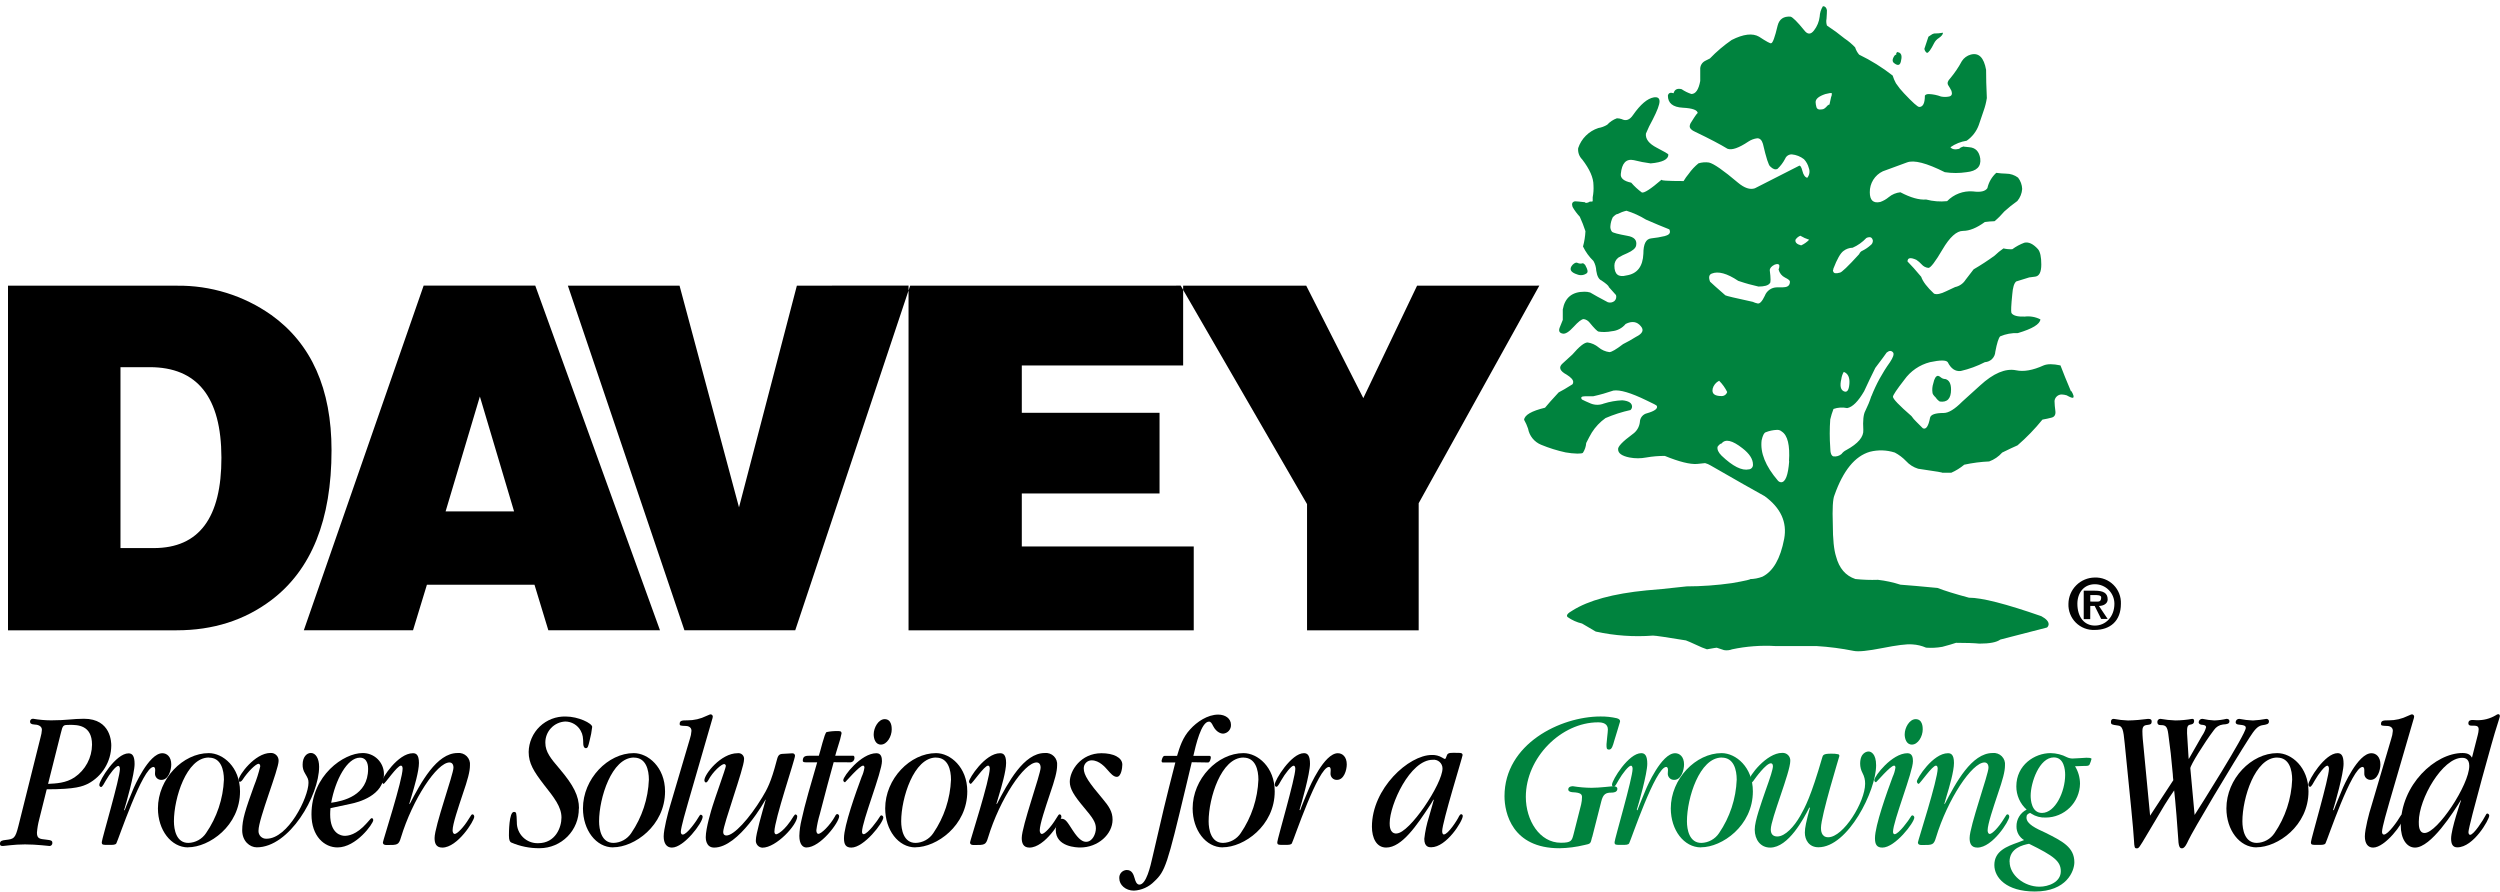
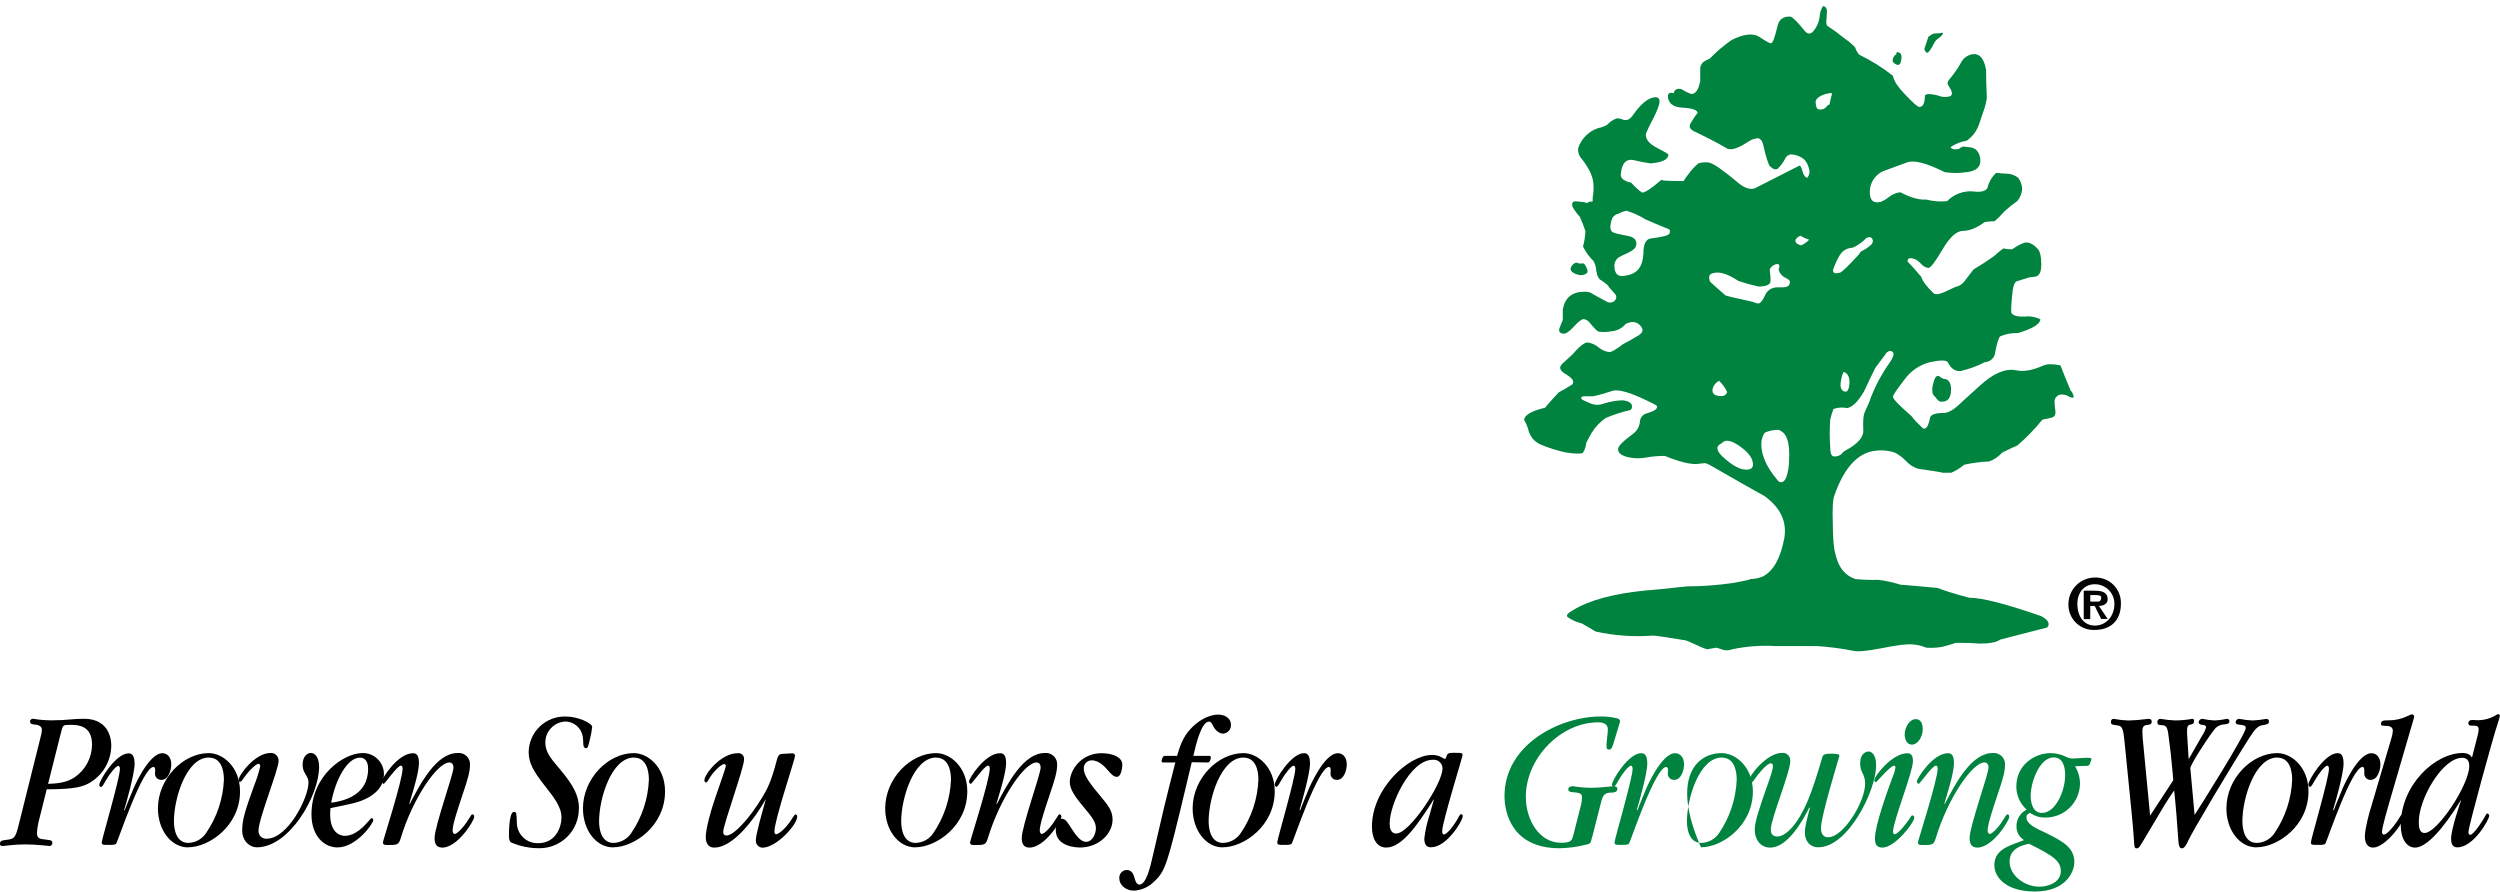
<svg xmlns="http://www.w3.org/2000/svg" width="384" height="137" viewBox="0 0 384 137" fill="none">
  <g clip-path="url(#clip0_5195_19686)">
    <path d="M6.227 113.262C6.341 112.882 6.411 112.49 6.437 112.094C6.437 111.449 5.698 111.29 5.303 111.29C4.774 111.26 4.614 111.105 4.614 110.83C4.614 110.77 4.626 110.71 4.65 110.655C4.675 110.6 4.71 110.55 4.755 110.51C4.8 110.469 4.853 110.438 4.91 110.42C4.968 110.401 5.028 110.394 5.088 110.401C6.004 110.559 6.931 110.641 7.86 110.645C10.232 110.645 11.185 110.401 12.898 110.401C17.093 110.401 17.093 114.126 17.093 114.525C17.08 115.73 16.742 116.909 16.116 117.938C15.489 118.967 14.597 119.808 13.532 120.373C12.688 120.772 11.71 121.237 7.176 121.237L6.017 125.88C5.841 126.546 5.725 127.226 5.673 127.913C5.673 128.837 6.147 128.867 7.041 128.961C7.935 129.056 8.04 129.146 8.04 129.486C8.04 129.825 7.775 129.945 7.62 129.945C7.465 129.945 5.623 129.7 3.845 129.7C2.132 129.7 0.734 129.945 0.445 129.945C0.075 129.945 -0.005 129.855 -0.005 129.576C-0.005 129.146 0.365 129.076 0.839 129.021C2.132 128.867 2.337 128.837 2.836 126.839L6.227 113.262ZM7.385 120.403C8.649 120.343 10.127 120.278 11.445 119.404C12.266 118.848 12.94 118.101 13.409 117.226C13.878 116.352 14.128 115.377 14.136 114.386C14.136 111.34 11.87 111.34 10.736 111.34C9.682 111.34 9.652 111.34 9.338 112.633L7.385 120.403Z" fill="black" />
    <path d="M19.15 124.468C19.309 124.003 19.544 123.469 19.679 123.115L20.443 121.267C20.603 120.868 22.845 115.694 24.937 115.694C25.646 115.694 26.305 116.249 26.305 117.417C26.305 118.281 25.886 119.789 24.807 119.789C24.674 119.797 24.541 119.777 24.416 119.729C24.291 119.682 24.178 119.609 24.083 119.514C23.989 119.42 23.916 119.307 23.868 119.182C23.821 119.057 23.8 118.923 23.808 118.79L23.838 118.266C23.838 117.896 23.679 117.802 23.574 117.802C21.911 117.802 18.166 129.007 17.876 129.531C17.741 129.776 17.377 129.776 16.768 129.776C15.739 129.776 15.634 129.776 15.634 129.346C15.634 128.917 18.416 119.539 18.416 118.141C18.416 118.051 18.416 117.642 18.156 117.642C17.811 117.642 16.863 118.815 16.253 119.889C16.044 120.258 15.729 120.888 15.519 120.888C15.44 120.875 15.369 120.833 15.32 120.77C15.271 120.707 15.247 120.628 15.255 120.548C15.255 119.869 17.786 115.714 19.749 115.714C20.328 115.714 20.673 116.114 20.673 117.347C20.673 118.885 19.324 123.594 19.065 124.423L19.15 124.468Z" fill="black" />
    <path d="M28.902 130.16C26.266 130.16 24.258 127.483 24.258 124.168C24.258 119.614 28.108 115.679 32.068 115.679C34.255 115.679 36.867 117.836 36.867 121.556C36.867 126.854 32.118 130.145 28.877 130.145M32.068 116.358C28.637 116.358 26.715 122.605 26.715 126.145C26.715 127.438 27.085 129.471 28.927 129.471C29.467 129.457 29.995 129.313 30.468 129.053C30.941 128.792 31.344 128.422 31.644 127.973C33.315 125.548 34.269 122.701 34.395 119.758C34.395 118.26 33.951 116.373 32.103 116.373" fill="black" />
    <path d="M37.201 127.543C37.201 125.85 37.701 124.372 39.019 120.712C39.41 119.738 39.729 118.737 39.973 117.716C39.973 117.407 39.813 117.317 39.708 117.317C39.313 117.317 38.07 118.515 37.256 119.778C37.226 119.808 37.041 120.083 36.857 120.083C36.672 120.083 36.647 119.933 36.647 119.808C36.647 119.099 39.144 115.654 41.55 115.654C41.715 115.643 41.88 115.667 42.035 115.725C42.19 115.783 42.331 115.873 42.448 115.989C42.566 116.105 42.657 116.244 42.717 116.398C42.776 116.552 42.803 116.717 42.794 116.882C42.794 118.211 39.708 125.781 39.708 127.568C39.694 127.735 39.716 127.903 39.773 128.061C39.83 128.219 39.92 128.362 40.038 128.482C40.156 128.601 40.298 128.694 40.455 128.754C40.611 128.813 40.779 128.838 40.946 128.827C44.242 128.827 47.383 122.485 47.383 120.238C47.383 119.714 47.303 119.564 46.853 118.795C46.597 118.389 46.468 117.916 46.484 117.437C46.484 116.268 47.118 115.654 47.752 115.654C48.491 115.654 49.016 116.513 49.016 117.776C49.016 122.21 44.457 130.15 39.443 130.15C38.36 130.15 37.201 129.196 37.201 127.533" fill="black" />
    <path d="M50.763 124.132C50.73 124.449 50.714 124.768 50.714 125.086C50.714 128.082 52.426 128.382 52.931 128.382C53.435 128.382 54.698 128.287 56.356 126.41C56.935 125.735 56.99 125.67 57.12 125.67C57.25 125.67 57.33 125.825 57.33 125.98C57.33 126.504 54.723 130.165 51.837 130.165C49.84 130.165 47.842 128.472 47.842 125.086C47.842 119.054 52.836 115.669 55.677 115.669C56.107 115.66 56.534 115.737 56.933 115.896C57.333 116.054 57.697 116.291 58.004 116.592C58.31 116.892 58.554 117.252 58.721 117.648C58.887 118.044 58.973 118.47 58.973 118.899C58.973 122.225 54.978 123.239 53.909 123.458L50.763 124.132ZM56.541 118.1C56.541 117.821 56.541 116.378 55.278 116.378C53.325 116.378 51.502 119.793 50.868 123.304C52.691 123.054 56.541 122.225 56.541 118.1Z" fill="black" />
    <path d="M62.927 123.514C64.64 120.218 67.067 115.664 70.282 115.664C70.54 115.635 70.8 115.665 71.044 115.751C71.289 115.836 71.51 115.976 71.693 116.159C71.876 116.343 72.015 116.565 72.1 116.809C72.185 117.054 72.214 117.314 72.185 117.571C72.185 118.495 71.841 119.759 71.076 121.976C70.392 124.038 69.519 126.595 69.519 127.543C69.519 127.853 69.653 128.098 69.833 128.098C70.233 128.098 71.261 127.024 72 125.791C72.395 125.176 72.42 125.082 72.579 125.082C72.739 125.082 72.844 125.266 72.844 125.451C72.844 126.07 70.282 130.19 67.936 130.19C66.907 130.19 66.752 129.421 66.752 128.717C66.752 126.929 69.653 118.925 69.653 117.911C69.653 117.202 69.229 117.112 69.044 117.112C67.122 117.112 63.377 122.745 61.579 128.652C61.239 129.795 61.055 129.795 59.442 129.795C59.207 129.795 58.813 129.795 58.813 129.391C58.813 129.146 61.844 119.789 61.844 118.036C61.844 117.631 61.634 117.601 61.579 117.601C61 117.601 59.127 120.403 58.917 120.403C58.813 120.403 58.653 120.218 58.653 120.033C58.653 119.574 61.105 115.694 63.427 115.694C63.851 115.694 64.35 115.849 64.35 117.192C64.35 118.455 63.636 120.887 63.217 122.27L62.872 123.444L62.927 123.514Z" fill="black" />
    <path d="M88.908 124.187C88.917 124.982 88.768 125.77 88.472 126.507C88.175 127.243 87.735 127.914 87.179 128.481C86.622 129.047 85.959 129.498 85.227 129.808C84.496 130.117 83.71 130.279 82.916 130.284C81.393 130.306 79.883 130.001 78.487 129.391C78.332 129.271 78.172 129.086 78.172 128.347C78.172 127.948 78.172 124.712 78.936 124.712C79.331 124.712 79.331 124.867 79.386 126.285C79.378 126.714 79.458 127.141 79.62 127.539C79.782 127.937 80.023 128.298 80.329 128.6C80.635 128.903 80.999 129.139 81.399 129.297C81.799 129.454 82.227 129.528 82.656 129.515C85.348 129.515 86.242 127.054 86.242 125.576C86.242 123.943 85.133 122.53 83.525 120.497C81.997 118.5 81.203 117.262 81.203 115.504C81.215 114.771 81.372 114.047 81.666 113.375C81.959 112.703 82.383 112.096 82.913 111.589C83.443 111.082 84.069 110.686 84.753 110.422C85.438 110.159 86.168 110.035 86.901 110.056C88.828 110.056 90.96 111.1 90.96 111.654C90.882 112.362 90.75 113.063 90.566 113.751C90.356 114.61 90.301 114.92 89.987 114.92C89.672 114.92 89.592 114.455 89.592 114.305C89.567 113.307 89.537 112.857 89.198 112.243C88.965 111.816 88.621 111.459 88.203 111.209C87.785 110.96 87.308 110.827 86.821 110.825C85.988 110.866 85.204 111.229 84.634 111.838C84.064 112.446 83.752 113.252 83.765 114.086C83.765 115.504 84.609 116.518 85.977 118.12C88.089 120.617 88.933 122.245 88.933 124.182" fill="black" />
    <path d="M94.186 130.16C91.545 130.16 89.543 127.483 89.543 124.168C89.543 119.614 93.392 115.679 97.347 115.679C99.539 115.679 102.151 117.836 102.151 121.556C102.151 126.854 97.402 130.145 94.186 130.145M97.377 116.358C93.947 116.358 92.019 122.605 92.019 126.145C92.019 127.438 92.389 129.471 94.236 129.471C94.776 129.457 95.304 129.313 95.777 129.053C96.25 128.792 96.653 128.422 96.953 127.973C98.612 125.542 99.554 122.694 99.669 119.753C99.669 118.255 99.22 116.368 97.377 116.368" fill="black" />
-     <path d="M105.711 123.204C105.446 124.128 104.577 127.084 104.577 127.763C104.577 127.978 104.657 128.192 104.867 128.192C105.526 128.192 107.029 126.035 107.399 125.361C107.479 125.236 107.534 125.141 107.638 125.141C107.717 125.146 107.791 125.181 107.845 125.239C107.898 125.296 107.928 125.372 107.928 125.451C107.928 126.375 105.052 130.19 103.204 130.19C102.39 130.19 101.941 129.546 101.941 128.467C101.941 127.388 102.6 124.837 102.915 123.818L105.951 113.537C106.095 113.121 106.183 112.688 106.21 112.248C106.21 111.569 105.501 111.509 105.396 111.509C104.498 111.474 104.398 111.474 104.398 111.17C104.398 110.645 104.847 110.645 105.586 110.645C106.601 110.65 107.603 110.417 108.512 109.966C109.012 109.752 109.067 109.722 109.146 109.722C109.236 109.724 109.321 109.761 109.384 109.824C109.447 109.887 109.483 109.972 109.486 110.061C109.471 110.218 109.436 110.373 109.381 110.521L105.711 123.204Z" fill="black" />
    <path d="M117.581 122.805C117.581 122.865 113.496 130.19 109.696 130.19C108.403 130.19 108.403 128.777 108.403 128.592C108.403 127.209 109.271 124.373 109.456 123.789C109.746 122.79 111.489 117.971 111.489 117.667C111.492 117.629 111.488 117.591 111.476 117.555C111.465 117.519 111.446 117.485 111.421 117.456C111.397 117.427 111.367 117.404 111.333 117.387C111.299 117.37 111.262 117.36 111.224 117.357C110.854 117.357 109.536 118.436 108.772 119.879C108.692 120.034 108.562 120.188 108.428 120.188C108.293 120.188 108.193 120.004 108.193 119.849C108.193 118.925 110.725 115.694 113.281 115.694C113.418 115.671 113.558 115.68 113.69 115.722C113.822 115.764 113.942 115.837 114.04 115.935C114.137 116.033 114.21 116.153 114.252 116.285C114.294 116.417 114.304 116.557 114.28 116.693C114.28 117.956 111.084 126.68 111.084 127.778C111.084 128.278 111.404 128.333 111.583 128.333C112.717 128.333 115.079 125.776 117.076 122.48C117.815 121.252 118.419 120.203 119.293 116.848C119.448 116.264 119.553 115.849 120.107 115.799L121.69 115.709C121.743 115.702 121.797 115.706 121.848 115.722C121.899 115.737 121.946 115.763 121.986 115.798C122.026 115.833 122.058 115.876 122.081 115.925C122.103 115.973 122.114 116.026 122.115 116.079C122.115 116.663 118.949 125.931 118.949 127.743C118.949 127.928 119.029 128.148 119.213 128.148C119.398 128.148 120.502 127.684 121.9 125.372C122.06 125.127 122.14 125.097 122.189 125.097C122.264 125.107 122.332 125.144 122.381 125.201C122.43 125.258 122.456 125.331 122.454 125.407C122.454 126.7 119.238 130.205 117.101 130.205C116.955 130.197 116.812 130.158 116.682 130.093C116.551 130.027 116.436 129.935 116.342 129.823C116.248 129.71 116.179 129.58 116.138 129.44C116.096 129.299 116.084 129.152 116.102 129.007C116.102 128.148 117.031 124.912 117.601 122.88L117.581 122.805Z" fill="black" />
-     <path d="M128.051 117.077C127.158 120.313 127.133 120.433 125.919 125.067C125.676 125.871 125.499 126.695 125.39 127.528C125.39 127.928 125.55 128.083 125.704 128.083C126.129 128.083 127.472 126.819 128.266 125.376C128.341 125.191 128.476 125.037 128.606 125.037C128.687 125.049 128.761 125.09 128.814 125.152C128.867 125.215 128.896 125.294 128.895 125.376C128.895 126.3 126.024 130.175 123.857 130.175C123.308 130.175 122.778 129.675 122.778 128.392C122.803 127.55 122.919 126.713 123.123 125.895C123.567 123.773 124.651 120.048 125.52 117.092H123.857C123.597 117.092 123.308 117.092 123.308 116.847C123.308 116.078 123.807 116.078 124.521 116.078H125.774C125.984 115.524 126.643 112.583 126.963 112.448C127.526 112.331 128.101 112.279 128.676 112.293C129.02 112.293 129.26 112.293 129.26 112.663C129.132 113.287 128.965 113.902 128.76 114.505L128.421 115.614C128.391 115.709 128.341 115.954 128.286 116.078H131.032C131.242 116.078 131.242 116.323 131.242 116.388C131.249 116.483 131.235 116.578 131.202 116.668C131.168 116.757 131.115 116.838 131.048 116.905C130.98 116.972 130.898 117.023 130.808 117.055C130.719 117.088 130.623 117.1 130.528 117.092L128.051 117.077Z" fill="black" />
-     <path d="M132.406 127.763C132.406 127.948 132.486 128.133 132.645 128.133C133.275 128.133 134.857 125.946 135.097 125.511C135.147 125.421 135.252 125.237 135.387 125.237C135.467 125.25 135.541 125.291 135.594 125.353C135.647 125.415 135.676 125.494 135.676 125.576C135.676 126.345 132.72 130.19 130.768 130.19C129.899 130.19 129.634 129.691 129.634 128.747C129.634 126.804 131.482 121.666 132.351 119.324C132.561 118.877 132.704 118.401 132.775 117.911C132.775 117.851 132.775 117.602 132.565 117.602C132.011 117.602 129.849 120.158 129.794 120.158C129.716 120.144 129.646 120.101 129.597 120.039C129.549 119.976 129.524 119.898 129.529 119.819C129.529 119.234 132.246 115.694 134.618 115.694C135.412 115.694 135.467 116.463 135.467 116.927C135.467 118.585 132.406 126.16 132.406 127.763ZM135.307 114.371C134.438 114.371 134.198 113.417 134.198 112.803C134.198 111.754 134.937 110.461 135.886 110.461C136.97 110.461 136.97 111.754 136.97 112.029C136.97 113.137 136.231 114.371 135.307 114.371Z" fill="black" />
    <path d="M140.61 130.16C137.974 130.16 135.966 127.483 135.966 124.168C135.966 119.614 139.816 115.679 143.776 115.679C145.963 115.679 148.575 117.836 148.575 121.556C148.575 126.854 143.826 130.145 140.585 130.145M143.776 116.358C140.351 116.358 138.423 122.605 138.423 126.145C138.423 127.438 138.793 129.471 140.64 129.471C141.179 129.457 141.707 129.313 142.179 129.053C142.651 128.792 143.053 128.421 143.352 127.973C145.013 125.543 145.956 122.694 146.073 119.753C146.073 118.255 145.624 116.368 143.776 116.368" fill="black" />
    <path d="M153.114 123.514C154.826 120.218 157.253 115.664 160.474 115.664C160.731 115.636 160.991 115.667 161.234 115.753C161.478 115.839 161.699 115.979 161.881 116.162C162.063 116.345 162.202 116.567 162.287 116.811C162.372 117.055 162.401 117.315 162.372 117.572C162.372 118.496 162.027 119.759 161.263 121.976C160.579 124.038 159.705 126.595 159.705 127.544C159.705 127.853 159.84 128.098 160.025 128.098C160.419 128.098 161.448 127.024 162.187 125.791C162.581 125.177 162.606 125.082 162.766 125.082C162.926 125.082 163.031 125.267 163.031 125.451C163.031 126.071 160.474 130.19 158.122 130.19C157.123 130.19 156.939 129.421 156.939 128.717C156.939 126.93 159.84 118.925 159.84 117.911C159.84 117.202 159.415 117.112 159.231 117.112C157.308 117.112 153.563 122.745 151.765 128.652C151.426 129.796 151.241 129.796 149.628 129.796C149.394 129.796 148.999 129.796 148.999 129.391C148.999 129.147 152.03 119.789 152.03 118.036C152.03 117.632 151.82 117.602 151.765 117.602C151.186 117.602 149.314 120.403 149.104 120.403C148.999 120.403 148.839 120.218 148.839 120.034C148.839 119.574 151.291 115.694 153.613 115.694C154.038 115.694 154.537 115.849 154.537 117.192C154.537 118.456 153.823 120.887 153.403 122.271L153.059 123.444L153.114 123.514Z" fill="black" />
    <path d="M162.162 127.454C162.162 126.955 162.426 125.761 163.055 125.761C163.685 125.761 163.954 126.285 164.773 127.544C165.747 129.042 166.356 129.301 166.83 129.301C167.804 129.301 168.329 128.068 168.329 127.239C168.329 126.285 167.829 125.606 166.456 123.973C164.958 122.191 164.319 121.142 164.319 120.094C164.319 118.371 166.007 115.694 169.197 115.694C170.99 115.694 172.388 116.338 172.388 117.447C172.388 117.971 172.203 119.325 171.544 119.325C171.02 119.325 170.571 118.77 170.176 118.326C169.782 117.881 168.883 116.788 167.679 116.788C167.516 116.787 167.353 116.82 167.202 116.883C167.051 116.947 166.915 117.041 166.802 117.159C166.688 117.277 166.6 117.417 166.542 117.571C166.484 117.724 166.459 117.888 166.466 118.051C166.466 119.05 167.255 120.203 169.392 122.73C170.316 123.834 170.89 124.668 170.89 125.896C170.89 128.148 168.648 130.175 165.932 130.175C165.432 130.175 162.162 130.115 162.162 127.469" fill="black" />
    <path d="M183.054 117.077L182.101 121.072C179.304 132.796 178.99 133.815 177.302 135.383C176.473 136.234 175.353 136.741 174.166 136.801C172.873 136.801 171.924 135.907 171.924 134.924C171.909 134.763 171.927 134.602 171.976 134.449C172.026 134.295 172.106 134.154 172.212 134.033C172.318 133.912 172.448 133.814 172.594 133.744C172.739 133.675 172.897 133.636 173.058 133.63C173.902 133.63 174.111 134.339 174.296 134.954C174.376 135.258 174.561 135.877 175.01 135.877C176.064 135.877 176.698 133.106 177.037 131.598C178.57 124.947 178.965 123.224 180.533 117.117H178.605C178.446 117.117 178.421 116.967 178.421 116.842C178.421 116.842 178.555 116.103 178.87 116.103H180.797C181.192 114.78 181.641 113.272 182.825 112.009C183.823 110.9 185.466 109.762 187.124 109.762C188.183 109.762 189.077 110.346 189.077 111.33C189.093 111.67 188.975 112.003 188.748 112.257C188.521 112.511 188.203 112.666 187.863 112.688C187.678 112.688 186.889 112.593 186.335 111.514C186.15 111.145 185.991 110.84 185.701 110.84C184.513 110.84 183.669 114.471 183.299 116.103H185.796C185.956 116.103 185.981 116.258 185.981 116.378C185.981 116.498 185.851 117.117 185.561 117.117L183.054 117.077Z" fill="black" />
    <path d="M187.833 130.16C185.196 130.16 183.189 127.483 183.189 124.168C183.189 119.614 187.039 115.679 190.999 115.679C193.186 115.679 195.797 117.836 195.797 121.556C195.797 126.854 191.049 130.145 187.808 130.145M190.999 116.358C187.568 116.358 185.646 122.605 185.646 126.145C185.646 127.438 186.015 129.471 187.858 129.471C188.397 129.457 188.926 129.313 189.399 129.053C189.871 128.792 190.275 128.422 190.574 127.973C192.234 125.542 193.175 122.694 193.291 119.753C193.291 118.255 192.846 116.368 190.999 116.368" fill="black" />
    <path d="M199.702 124.467C199.862 124.003 200.097 123.468 200.231 123.114L200.995 121.266C201.155 120.867 203.397 115.694 205.49 115.694C206.204 115.694 206.863 116.248 206.863 117.416C206.863 118.28 206.438 119.788 205.365 119.788C205.231 119.796 205.098 119.776 204.973 119.729C204.848 119.681 204.735 119.608 204.641 119.513C204.546 119.419 204.473 119.306 204.426 119.181C204.378 119.056 204.358 118.923 204.366 118.79L204.396 118.265C204.396 117.896 204.236 117.801 204.131 117.801C202.469 117.801 198.723 129.006 198.434 129.53C198.299 129.775 197.934 129.775 197.325 129.775C196.297 129.775 196.192 129.775 196.192 129.346C196.192 128.916 198.958 119.524 198.958 118.11C198.958 118.021 198.958 117.611 198.698 117.611C198.354 117.611 197.405 118.785 196.796 119.858C196.586 120.228 196.272 120.857 196.057 120.857C195.979 120.843 195.909 120.801 195.861 120.738C195.812 120.675 195.79 120.596 195.797 120.517C195.797 119.838 198.329 115.684 200.291 115.684C200.871 115.684 201.215 116.083 201.215 117.316C201.215 118.854 199.867 123.563 199.607 124.392L199.702 124.467Z" fill="black" />
    <path d="M224.1 115.644C224.285 115.644 224.655 115.644 224.655 115.983C224.655 116.228 221.519 126.325 221.519 127.648C221.519 127.893 221.569 128.172 221.778 128.172C222.413 128.172 223.841 125.985 224.125 125.341C224.23 125.156 224.34 125.061 224.445 125.061C224.513 125.068 224.576 125.101 224.62 125.153C224.664 125.205 224.685 125.273 224.68 125.341C224.68 126.11 222.183 130.14 219.831 130.14C219.536 130.14 218.772 130.14 218.772 128.847C218.899 127.707 219.138 126.583 219.487 125.491L220.011 123.648C220.066 123.494 220.196 122.999 220.226 122.879L220.171 122.814C219.991 123.16 219.789 123.493 219.566 123.813C217.694 126.649 215.347 130.185 212.92 130.185C211.422 130.185 210.728 128.712 210.728 126.984C210.728 121.107 216.376 115.963 219.936 115.963C220.492 115.943 221.041 116.083 221.519 116.368C221.65 116.456 221.79 116.528 221.938 116.583C222.043 116.583 222.148 116.303 222.178 116.183C222.308 115.749 222.468 115.629 223.232 115.629L224.1 115.644ZM214.503 128.018C216.5 128.018 221.569 120.383 221.569 118.031C221.569 117.842 221.529 117.655 221.451 117.482C221.373 117.309 221.26 117.155 221.118 117.03C220.977 116.904 220.81 116.81 220.63 116.754C220.449 116.697 220.259 116.68 220.071 116.702C216.575 116.702 213.454 123.598 213.454 126.43C213.454 126.834 213.454 128.033 214.483 128.033" fill="black" />
    <path d="M244.573 128.532C244.543 128.562 244.543 128.622 244.518 128.682C244.309 129.576 244.309 129.606 243.385 129.791C242.122 130.099 240.829 130.267 239.53 130.29C232.255 130.29 231.091 124.842 231.091 122.3C231.091 114.266 239.69 110.052 245.837 110.052C246.689 110.041 247.539 110.134 248.368 110.326C248.793 110.451 248.843 110.636 248.843 110.826C248.843 110.915 247.949 113.752 247.949 113.782C247.734 114.551 247.579 115.135 247.155 115.135C246.73 115.135 246.76 114.855 246.76 114.306C246.76 114.026 246.97 112.428 246.97 112.059C246.97 111.165 246.231 110.95 245.472 110.95C239.775 110.95 234.367 116.398 234.367 122.4C234.367 126.001 236.479 129.446 239.75 129.446C241.358 129.446 241.437 129.141 241.702 128.128L242.861 123.569C242.949 123.196 242.994 122.814 242.995 122.43C242.995 122.001 242.781 121.751 241.647 121.691C241.517 121.691 240.883 121.661 240.883 121.262C240.883 120.762 241.517 120.762 241.597 120.762C242.547 120.919 243.506 121 244.468 121.007C245.737 121.007 247.554 120.762 247.794 120.762C247.954 120.762 248.428 120.792 248.428 121.162C248.428 121.716 247.769 121.746 247.529 121.746C246.686 121.746 246.236 121.931 245.947 123.134L244.573 128.532Z" fill="#00833E" />
    <path d="M251.509 124.467C251.669 124.003 251.904 123.468 252.039 123.114L252.803 121.266C252.962 120.867 255.204 115.694 257.297 115.694C258.011 115.694 258.67 116.248 258.67 117.416C258.67 118.28 258.245 119.788 257.172 119.788C257.039 119.796 256.905 119.776 256.78 119.729C256.656 119.681 256.542 119.608 256.448 119.513C256.353 119.419 256.28 119.306 256.233 119.181C256.185 119.056 256.165 118.923 256.173 118.79L256.203 118.265C256.203 117.896 256.043 117.801 255.938 117.801C254.276 117.801 250.531 129.006 250.241 129.53C250.106 129.775 249.742 129.775 249.132 129.775C248.104 129.775 247.999 129.775 247.999 129.346C247.999 128.916 250.765 119.524 250.765 118.11C250.765 118.021 250.765 117.611 250.506 117.611C250.161 117.611 249.212 118.785 248.603 119.858C248.393 120.228 248.079 120.857 247.864 120.857C247.786 120.843 247.716 120.801 247.668 120.738C247.62 120.675 247.597 120.596 247.604 120.517C247.604 119.838 250.136 115.684 252.098 115.684C252.678 115.684 253.022 116.083 253.022 117.316C253.022 118.854 251.674 123.563 251.409 124.392L251.509 124.467Z" fill="#00833E" />
-     <path d="M261.276 130.16C258.64 130.16 256.633 127.483 256.633 124.168C256.633 119.614 260.483 115.679 264.442 115.679C266.629 115.679 269.241 117.836 269.241 121.556C269.241 126.854 264.492 130.145 261.276 130.145M264.467 116.358C261.037 116.358 259.114 122.605 259.114 126.145C259.114 127.438 259.484 129.471 261.326 129.471C261.866 129.457 262.394 129.313 262.867 129.053C263.34 128.792 263.743 128.422 264.043 127.973C265.703 125.542 266.644 122.694 266.759 119.753C266.759 118.255 266.315 116.368 264.467 116.368" fill="#00833E" />
+     <path d="M261.276 130.16C256.633 119.614 260.483 115.679 264.442 115.679C266.629 115.679 269.241 117.836 269.241 121.556C269.241 126.854 264.492 130.145 261.276 130.145M264.467 116.358C261.037 116.358 259.114 122.605 259.114 126.145C259.114 127.438 259.484 129.471 261.326 129.471C261.866 129.457 262.394 129.313 262.867 129.053C263.34 128.792 263.743 128.422 264.043 127.973C265.703 125.542 266.644 122.694 266.759 119.753C266.759 118.255 266.315 116.368 264.467 116.368" fill="#00833E" />
    <path d="M277.895 124.068C277.076 125.696 274.704 130.19 271.902 130.19C270.404 130.19 269.526 128.962 269.526 127.424C269.526 126.066 270.524 123.389 271.188 121.432C271.927 119.37 272.322 118.166 272.322 117.677C272.322 117.337 272.137 117.242 272.007 117.242C271.268 117.242 269.63 119.489 269.291 119.984C269.236 120.044 269.051 120.293 268.841 120.293C268.632 120.293 268.602 120.168 268.602 119.984C268.602 119.215 271.348 115.644 273.72 115.644C273.887 115.629 274.055 115.65 274.214 115.706C274.372 115.761 274.516 115.851 274.636 115.967C274.757 116.084 274.851 116.225 274.911 116.381C274.972 116.538 274.998 116.705 274.988 116.873C274.988 118.63 271.992 125.801 271.992 127.404C271.992 128.143 272.357 128.483 272.991 128.483C274.229 128.483 275.603 126.91 276.486 125.372C277.275 123.983 278.149 122.376 279.887 116.383C279.992 115.984 280.072 115.764 281.235 115.764C281.624 115.747 282.013 115.778 282.394 115.859C282.439 115.888 282.476 115.929 282.499 115.977C282.522 116.026 282.531 116.08 282.523 116.134C282.523 116.199 279.702 125.342 279.702 127.154C279.702 127.464 279.702 128.602 280.811 128.602C283.158 128.602 286.483 123.155 286.483 120.383C286.494 119.814 286.358 119.252 286.089 118.75C285.85 118.307 285.723 117.811 285.719 117.307C285.719 115.579 286.773 115.43 287.013 115.43C287.352 115.43 288.171 115.734 288.171 117.552C288.171 121.462 283.847 130.14 279.308 130.14C277.86 130.14 277.225 129.002 277.225 127.893C277.225 127.124 277.435 126.201 278.014 124.048L277.895 124.068Z" fill="#00833E" />
    <path d="M290.767 127.763C290.767 127.948 290.847 128.133 291.007 128.133C291.636 128.133 293.219 125.946 293.459 125.511C293.509 125.421 293.614 125.237 293.749 125.237C293.829 125.25 293.903 125.291 293.956 125.353C294.009 125.415 294.038 125.494 294.038 125.576C294.038 126.345 291.082 130.19 289.135 130.19C288.261 130.19 287.996 129.691 287.996 128.747C287.996 126.804 289.844 121.666 290.713 119.324C290.923 118.877 291.066 118.401 291.137 117.911C291.137 117.851 291.137 117.602 290.927 117.602C290.373 117.602 288.211 120.158 288.156 120.158C288.078 120.144 288.008 120.101 287.959 120.039C287.91 119.976 287.886 119.898 287.891 119.819C287.891 119.234 290.608 115.694 292.985 115.694C293.774 115.694 293.828 116.463 293.828 116.927C293.828 118.585 290.767 126.16 290.767 127.763ZM293.669 114.371C292.8 114.371 292.56 113.417 292.56 112.803C292.56 111.754 293.299 110.461 294.248 110.461C295.332 110.461 295.331 111.754 295.331 112.029C295.331 113.137 294.592 114.371 293.669 114.371Z" fill="#00833E" />
    <path d="M298.707 123.514C300.42 120.218 302.847 115.664 306.068 115.664C306.324 115.636 306.584 115.667 306.828 115.753C307.071 115.839 307.293 115.979 307.475 116.162C307.657 116.345 307.796 116.567 307.881 116.811C307.965 117.055 307.994 117.315 307.965 117.572C307.965 118.496 307.621 119.759 306.857 121.976C306.172 124.038 305.299 126.595 305.299 127.544C305.299 127.853 305.433 128.098 305.618 128.098C306.013 128.098 307.041 127.024 307.78 125.791C308.175 125.177 308.2 125.082 308.36 125.082C308.519 125.082 308.624 125.267 308.624 125.451C308.624 126.071 306.068 130.19 303.721 130.19C302.692 130.19 302.532 129.421 302.532 128.717C302.532 126.93 305.433 118.925 305.433 117.911C305.433 117.202 305.009 117.112 304.824 117.112C302.902 117.112 299.157 122.745 297.364 128.652C297.019 129.796 296.835 129.796 295.227 129.796C294.987 129.796 294.593 129.796 294.593 129.391C294.593 129.147 297.629 119.789 297.629 118.036C297.629 117.632 297.414 117.602 297.364 117.602C296.78 117.602 294.907 120.403 294.697 120.403C294.593 120.403 294.433 120.218 294.433 120.034C294.433 119.574 296.89 115.694 299.207 115.694C299.631 115.694 300.13 115.849 300.13 117.192C300.13 118.456 299.421 120.887 298.997 122.271L298.657 123.444L298.707 123.514Z" fill="#00833E" />
    <path d="M318.726 117.696C319.22 118.502 319.484 119.427 319.49 120.373C319.467 121.758 318.903 123.079 317.917 124.052C316.93 125.025 315.602 125.572 314.217 125.576C313.445 125.612 312.68 125.408 312.03 124.991C311.967 124.936 311.894 124.894 311.815 124.867C311.45 125.021 311.266 125.141 311.266 125.576C311.266 126.574 312.714 127.239 314.192 127.913C316.773 129.206 318.621 130.13 318.621 132.442C318.621 133.795 317.432 136.936 312.554 136.936C308.15 136.936 306.332 134.779 306.332 132.871C306.332 130.714 308.254 130.005 310.022 129.376C310.312 129.256 310.786 129.071 310.896 129.036C310.536 128.82 310.239 128.513 310.034 128.146C309.83 127.778 309.726 127.364 309.733 126.944C309.721 126.409 309.861 125.883 310.136 125.425C310.412 124.967 310.812 124.597 311.291 124.357C310.791 123.908 310.391 123.358 310.119 122.744C309.846 122.129 309.706 121.464 309.708 120.792C309.708 117.496 312.529 115.679 314.956 115.679C315.847 115.688 316.723 115.909 317.512 116.323C317.777 116.445 318.065 116.508 318.356 116.508C318.701 116.508 320.354 116.388 320.468 116.388C320.703 116.388 321.257 116.388 321.257 116.573C321.187 116.857 321.091 117.135 320.968 117.401C320.863 117.651 320.623 117.651 320.044 117.651L318.726 117.696ZM308.679 132.377C308.679 134.409 310.896 136.197 313.268 136.197C314.611 136.197 316.539 135.518 316.539 133.825C316.539 132.287 315.485 131.483 311.66 129.605C310.711 129.79 308.664 130.255 308.664 132.377M315.47 116.338C313.228 116.338 311.91 120.218 311.91 122.22C311.91 122.864 312.04 124.867 313.647 124.867C315.68 124.867 317.208 121.606 317.208 119.019C317.208 118.185 317.023 116.338 315.47 116.338Z" fill="#00833E" />
    <path d="M337.092 125.176C337.721 124.222 344.951 112.767 344.951 111.813C344.951 111.509 344.817 111.384 343.788 111.289C343.628 111.259 343.393 111.199 343.393 110.92C343.397 110.848 343.415 110.778 343.447 110.714C343.478 110.65 343.522 110.593 343.576 110.546C343.631 110.5 343.694 110.464 343.762 110.443C343.83 110.421 343.902 110.413 343.973 110.42C344.659 110.559 345.355 110.641 346.055 110.665C346.745 110.628 347.433 110.547 348.112 110.42C348.163 110.415 348.215 110.421 348.264 110.438C348.312 110.454 348.357 110.481 348.395 110.516C348.433 110.55 348.462 110.593 348.483 110.64C348.503 110.687 348.513 110.738 348.512 110.79C348.512 111.219 348.217 111.289 347.428 111.404C346.714 111.559 346.27 112.143 345.531 113.282C342.864 117.436 336.827 127.563 336.088 129.166C335.953 129.47 335.589 130.304 335.164 130.304C334.955 130.304 334.635 130.304 334.585 128.951C334.53 127.872 334.111 122.609 333.951 121.406C332.762 123.134 332.633 123.348 329.781 128.182C328.543 130.274 328.518 130.304 328.198 130.304C327.879 130.304 327.834 130.179 327.779 129.071C327.649 126.919 327.25 123.134 326.356 114.205C326.146 112.018 326.011 111.494 325.272 111.434C324.349 111.309 324.244 111.279 324.244 110.88C324.244 110.57 324.378 110.42 324.668 110.42C325.39 110.556 326.121 110.638 326.855 110.665C327.888 110.644 328.918 110.562 329.941 110.42C330.366 110.42 330.495 110.54 330.495 110.79C330.495 111.249 330.336 111.289 329.677 111.374C329.122 111.434 329.072 111.928 329.072 112.298C329.072 112.388 329.072 113.127 329.202 114.265L330.256 125.286L333.821 119.838C333.791 119.683 333.741 119.069 333.741 118.914C333.452 115.743 333.422 115.589 333.052 112.757C332.897 111.529 332.608 111.374 331.869 111.374C331.604 111.374 331.369 111.309 331.369 110.875C331.369 110.813 331.38 110.752 331.404 110.695C331.428 110.637 331.463 110.586 331.508 110.543C331.552 110.5 331.605 110.466 331.662 110.444C331.72 110.423 331.782 110.413 331.844 110.415C332.603 110.55 333.37 110.632 334.141 110.66C335.008 110.653 335.874 110.571 336.727 110.415C336.987 110.415 337.017 110.6 337.017 110.75C337.017 111.249 336.567 111.274 336.408 111.304C336.013 111.399 335.908 111.614 335.933 112.632L336.173 116.537H336.223L338.22 113.042C338.502 112.638 338.716 112.191 338.854 111.719C338.854 111.379 338.485 111.349 338.14 111.319C337.956 111.284 337.716 111.194 337.716 110.915C337.729 110.772 337.797 110.639 337.906 110.546C338.015 110.452 338.157 110.406 338.3 110.415C338.898 110.548 339.506 110.63 340.118 110.66C340.748 110.64 341.376 110.558 341.99 110.415C342.07 110.415 342.44 110.415 342.44 110.785C342.44 111.154 342.15 111.244 341.441 111.284C341.167 111.318 340.903 111.41 340.667 111.554C340.431 111.698 340.229 111.89 340.073 112.118C338.49 114.21 336.433 117.566 336.433 117.995C336.437 118.181 336.453 118.366 336.483 118.55L337.092 125.176Z" fill="black" />
    <path d="M346.619 130.16C343.983 130.16 341.975 127.483 341.975 124.168C341.975 119.614 345.825 115.679 349.785 115.679C351.972 115.679 354.584 117.836 354.584 121.556C354.584 126.854 349.835 130.145 346.594 130.145M349.785 116.358C346.355 116.358 344.432 122.605 344.432 126.145C344.432 127.438 344.802 129.471 346.644 129.471C347.184 129.457 347.712 129.313 348.185 129.053C348.658 128.792 349.061 128.422 349.361 127.973C351.02 125.542 351.962 122.694 352.077 119.753C352.077 118.255 351.633 116.368 349.785 116.368" fill="black" />
    <path d="M358.469 124.467C358.628 124.003 358.863 123.468 358.998 123.114L359.762 121.266C359.917 120.867 362.159 115.694 364.256 115.694C364.97 115.694 365.629 116.248 365.629 117.416C365.629 118.28 365.21 119.788 364.131 119.788C364 119.793 363.869 119.771 363.747 119.722C363.624 119.673 363.514 119.6 363.422 119.506C363.33 119.411 363.259 119.299 363.214 119.176C363.168 119.052 363.149 118.921 363.157 118.79V118.265C363.157 117.896 362.998 117.801 362.893 117.801C361.23 117.801 357.49 129.006 357.2 129.53C357.065 129.775 356.701 129.775 356.092 129.775C355.063 129.775 354.958 129.775 354.958 129.346C354.958 128.916 357.725 119.524 357.725 118.11C357.725 118.021 357.725 117.611 357.46 117.611C357.12 117.611 356.167 118.785 355.562 119.858C355.353 120.228 355.033 120.857 354.823 120.857C354.744 120.844 354.673 120.802 354.624 120.739C354.575 120.676 354.551 120.597 354.559 120.517C354.559 119.838 357.095 115.684 359.053 115.684C359.632 115.684 359.972 116.083 359.972 117.316C359.972 118.854 358.628 123.563 358.364 124.392L358.469 124.467Z" fill="black" />
    <path d="M367.012 123.204C366.748 124.128 365.879 127.084 365.879 127.763C365.879 127.978 365.959 128.192 366.168 128.192C366.827 128.192 368.33 126.035 368.7 125.361C368.78 125.236 368.835 125.141 368.94 125.141C369.018 125.146 369.092 125.181 369.146 125.239C369.2 125.296 369.229 125.372 369.229 125.451C369.229 126.375 366.353 130.19 364.506 130.19C363.692 130.19 363.242 129.546 363.242 128.467C363.242 127.388 363.901 124.837 364.241 123.818L367.277 113.537C367.422 113.121 367.511 112.688 367.542 112.248C367.542 111.569 366.827 111.509 366.723 111.509C365.824 111.474 365.724 111.474 365.724 111.17C365.724 110.645 366.173 110.645 366.912 110.645C367.927 110.65 368.929 110.417 369.839 109.966C370.338 109.752 370.393 109.722 370.473 109.722C370.562 109.724 370.647 109.761 370.71 109.824C370.773 109.887 370.81 109.972 370.812 110.061C370.797 110.218 370.762 110.373 370.707 110.521L367.012 123.204Z" fill="black" />
    <path d="M377.988 122.899C376.855 124.742 373.399 130.189 370.942 130.189C369.679 130.189 368.755 128.866 368.755 126.774C368.755 120.527 374.058 115.663 378.243 115.663C379.196 115.663 379.486 116.033 379.696 116.373L380.59 112.877C380.664 112.605 380.709 112.325 380.724 112.043C380.724 111.459 380.355 111.459 379.641 111.459C379.486 111.459 379.141 111.459 379.141 111.089C379.141 110.59 379.591 110.59 379.831 110.59L380.38 110.62C381.432 110.662 382.474 110.394 383.376 109.851C383.479 109.763 383.606 109.709 383.74 109.696C383.925 109.696 383.98 109.881 383.98 110.001C383.98 110.121 383.611 111.234 383.426 111.848C383.241 112.253 379.156 126.874 379.156 127.797C379.156 127.982 379.206 128.227 379.416 128.227C379.97 128.227 381.414 125.98 381.793 125.231C381.843 125.136 381.923 124.956 382.053 124.956C382.134 124.967 382.208 125.007 382.263 125.068C382.317 125.13 382.347 125.209 382.347 125.291C382.347 125.875 379.945 130.154 377.439 130.154C376.73 130.154 376.49 129.63 376.49 128.801C376.49 127.353 377.988 122.984 378.018 122.954L377.988 122.899ZM372.42 127.947C374.373 127.947 379.281 120.557 379.281 117.631C379.281 116.402 378.437 116.402 378.173 116.402C375.177 116.402 371.527 122.679 371.527 126.22C371.527 126.804 371.526 127.947 372.42 127.947Z" fill="black" />
-     <path d="M65.07 43.873L46.669 96.804H63.442L65.574 89.813H82.097L84.224 96.804H101.372L82.217 43.873H65.07ZM68.445 78.548L73.708 60.901L78.961 78.548H68.445ZM41.66 48.377C37.416 45.384 32.333 43.811 27.139 43.883H1.229V96.814H27.139C32.732 96.814 37.572 95.272 41.66 92.19C47.839 87.529 50.926 79.851 50.923 69.155C50.923 59.727 47.836 52.8 41.66 48.372M23.639 84.185H18.506V56.397H23C30.324 56.397 33.994 61.026 34.01 70.284C34.027 79.541 30.57 84.175 23.639 84.185ZM139.801 43.878L139.552 44.632V96.819H183.359V83.936H156.949V75.796H178.106V63.403H156.949V56.137H181.731V44.522L181.357 43.873L139.801 43.878ZM122.399 43.878L113.511 77.928L104.378 43.878H87.225L105.127 96.809H122.149L139.552 44.617V43.863L122.399 43.878ZM217.664 43.878L209.405 61.151L200.636 43.878H181.731V44.527L200.761 77.429V96.819H217.909V77.294L236.439 43.873L217.664 43.878Z" fill="black" />
    <path d="M318.097 60.097C317.431 58.529 316.895 57.206 316.489 56.128C315.34 55.883 314.491 55.883 313.897 56.128C312.244 56.877 310.846 57.126 309.683 56.877C308.04 56.547 306.187 57.326 304.125 59.224C302.477 60.722 301.568 61.531 301.399 61.69C300.245 62.854 299.301 63.433 298.557 63.433C297.239 63.433 296.56 63.683 296.455 64.172C296.205 65.485 295.831 66.025 295.347 65.78L294.348 64.781C294.069 64.519 293.82 64.228 293.604 63.912C291.706 62.265 290.758 61.274 290.758 60.941C290.758 60.702 291.337 59.833 292.495 58.345C293.448 56.998 294.851 56.035 296.45 55.628C298.015 55.295 298.922 55.295 299.171 55.628C299.671 56.627 300.325 57.076 301.169 56.986C302.457 56.689 303.703 56.233 304.879 55.628C305.299 55.606 305.695 55.429 305.992 55.131C306.288 54.833 306.463 54.435 306.482 54.015C306.732 52.697 306.981 51.913 307.226 51.663C308.083 51.298 309.011 51.127 309.942 51.164C312.174 50.5 313.328 49.801 313.408 49.057C312.665 48.677 311.825 48.527 310.996 48.627C309.882 48.667 309.203 48.478 308.954 48.068C308.874 47.824 308.914 46.875 309.083 45.227C309.163 44.153 309.368 43.489 309.693 43.23L311.69 42.61L312.614 42.491C313.238 42.406 313.543 41.786 313.543 40.628C313.543 39.469 313.378 38.691 313.043 38.281C312.294 37.452 311.6 37.128 310.936 37.282C310.277 37.529 309.655 37.865 309.088 38.281C308.632 38.302 308.175 38.26 307.73 38.156C307.245 38.488 306.789 38.861 306.367 39.27C305.33 40.025 304.255 40.726 303.146 41.372L301.908 42.98C301.729 43.264 301.495 43.508 301.22 43.7C300.944 43.891 300.633 44.025 300.305 44.093L298.927 44.738C298.098 45.147 297.479 45.277 297.069 45.107C296.001 44.108 295.343 43.245 295.097 42.516C294.268 41.517 293.569 40.738 292.995 40.164C292.995 39.584 293.449 39.505 294.353 39.909C294.647 40.105 294.915 40.336 295.152 40.598C295.419 40.911 295.796 41.109 296.205 41.152C296.535 41.152 297.264 40.204 298.373 38.311C299.481 36.419 300.535 35.465 301.523 35.465C302.512 35.465 303.626 35.01 304.869 34.102C305.366 34.033 305.866 33.991 306.367 33.977C306.909 33.522 307.41 33.02 307.865 32.479C308.497 31.903 309.164 31.368 309.862 30.876C310.3 30.352 310.56 29.704 310.606 29.023C310.583 28.393 310.363 27.785 309.977 27.286C309.443 26.885 308.793 26.669 308.125 26.671C307.623 26.66 307.123 26.618 306.627 26.547C305.94 27.171 305.464 27.992 305.263 28.898C304.934 29.398 304.19 29.558 303.036 29.398C302.307 29.342 301.574 29.448 300.89 29.706C300.206 29.965 299.587 30.371 299.077 30.896C297.997 31.009 296.905 30.925 295.856 30.646C294.794 30.733 293.476 30.361 291.901 29.533C291.242 29.599 290.618 29.86 290.108 30.282C289.726 30.604 289.287 30.855 288.815 31.021C287.737 31.265 287.202 30.771 287.202 29.523C287.192 28.852 287.375 28.193 287.729 27.624C288.083 27.055 288.594 26.599 289.2 26.312C289.854 26.057 291.097 25.608 292.91 24.949C293.983 24.539 295.906 25.034 298.722 26.447C299.827 26.616 300.952 26.616 302.058 26.447C303.626 26.284 304.328 25.581 304.165 24.339C304 23.271 303.441 22.687 302.492 22.612C302.028 22.572 301.728 22.537 301.588 22.517C301.249 22.602 301.019 22.712 300.949 22.856C300.285 23.021 299.831 22.936 299.586 22.612C300.332 22.095 301.186 21.753 302.083 21.613C302.937 21.023 303.586 20.182 303.94 19.206C304.27 18.257 304.519 17.533 304.679 17.034C304.91 16.395 305.077 15.734 305.179 15.062C305.094 13.334 305.064 11.886 305.064 10.727C304.724 8.835 303.945 8.056 302.707 8.385C302.145 8.538 301.659 8.894 301.344 9.384C300.838 10.326 300.237 11.215 299.551 12.036C299.181 12.415 299.052 12.76 299.246 13.089C299.43 13.368 299.597 13.659 299.746 13.958C299.906 14.457 299.786 14.737 299.376 14.827C298.967 14.908 298.547 14.908 298.138 14.827C297.543 14.602 296.916 14.474 296.28 14.447C295.951 14.447 295.746 14.537 295.661 14.697C295.661 15.851 295.371 16.43 294.797 16.43C294.548 16.43 293.764 15.726 292.45 14.328C291.992 13.852 291.577 13.335 291.212 12.785C291.005 12.41 290.837 12.015 290.713 11.606C289.116 10.355 287.39 9.278 285.564 8.395C285.286 8.07 285.077 7.691 284.95 7.282C284.466 6.768 283.925 6.311 283.337 5.919C282.466 5.205 281.558 4.539 280.616 3.921C280.506 3.581 280.486 3.218 280.556 2.868C280.601 2.253 280.616 1.814 280.616 1.564C280.536 1.16 280.326 0.95 280.002 0.95C279.699 1.434 279.527 1.988 279.502 2.558C279.41 3.326 279.112 4.054 278.638 4.665C278.139 5.324 277.64 5.324 277.14 4.665C276.072 3.342 275.373 2.668 275.043 2.558C273.97 2.473 273.305 2.928 273.046 3.921C272.62 5.732 272.287 6.638 272.047 6.638C271.962 6.723 271.338 6.393 270.195 5.639C269.196 5.06 267.794 5.226 265.99 6.138C264.782 6.971 263.662 7.923 262.644 8.98L261.905 9.354C261.66 9.479 261.457 9.675 261.323 9.916C261.19 10.157 261.132 10.433 261.156 10.707V12.44C260.912 13.763 260.457 14.438 259.793 14.438C259.262 14.261 258.758 14.012 258.295 13.698C257.631 13.534 257.222 13.738 257.062 14.318C256.563 14.158 256.273 14.283 256.188 14.687C256.188 15.841 256.952 16.465 258.48 16.545C260.008 16.625 260.772 16.914 260.772 17.413C260.772 17.244 260.437 17.698 259.773 18.772C259.639 18.952 259.557 19.167 259.539 19.391C259.539 19.715 259.823 20.01 260.392 20.255C262.625 21.323 264.272 22.197 265.346 22.851C266.012 23.101 267.084 22.73 268.562 21.738C268.969 21.468 269.434 21.297 269.92 21.238C270.334 21.238 270.619 21.528 270.789 22.102C271.285 24.25 271.658 25.405 271.907 25.568C272.312 25.977 272.686 26.102 273.021 25.942C273.496 25.494 273.893 24.969 274.194 24.389C274.276 24.182 274.42 24.005 274.607 23.884C274.795 23.763 275.015 23.704 275.238 23.715C275.913 23.781 276.555 24.038 277.091 24.454C277.451 24.836 277.707 25.304 277.835 25.812C277.932 26.061 277.96 26.331 277.918 26.594C277.876 26.857 277.765 27.105 277.595 27.311C277.26 27.231 277.006 26.881 276.851 26.262C276.696 25.643 276.516 25.378 276.351 25.458C273.295 27.023 271.027 28.178 269.545 28.923C268.806 29.173 267.938 28.884 266.949 28.055C264.715 26.164 263.232 25.133 262.5 24.964C261.959 24.886 261.409 24.928 260.887 25.088C260.316 25.553 259.812 26.094 259.389 26.696C259.095 27.045 258.831 27.417 258.6 27.81C256.048 27.81 254.935 27.73 255.264 27.56C253.531 29.058 252.498 29.707 252.178 29.558C251.584 29.12 251.039 28.617 250.555 28.059C249.412 27.82 248.873 27.366 248.958 26.701C249.117 25.053 249.776 24.349 250.955 24.599C251.808 24.818 252.673 24.985 253.546 25.098C255.364 24.934 256.263 24.484 256.263 23.74C256.263 23.655 255.674 23.306 254.475 22.687C253.277 22.067 252.723 21.348 252.812 20.524C253.117 19.781 253.467 19.057 253.861 18.357C254.557 16.999 254.905 16.07 254.905 15.571C254.905 15.072 254.615 14.872 254.041 14.952C253.042 15.122 251.974 16.03 250.825 17.678C250.326 18.417 249.751 18.627 249.092 18.297C248.857 18.214 248.608 18.17 248.358 18.168C247.785 18.374 247.271 18.717 246.86 19.166C246.443 19.416 245.982 19.585 245.502 19.666C244.78 19.902 244.124 20.306 243.586 20.843C243.048 21.379 242.644 22.035 242.406 22.756C242.373 23.073 242.412 23.393 242.519 23.693C242.626 23.993 242.799 24.265 243.025 24.489C244.174 25.987 244.758 27.291 244.758 28.449C244.797 29.069 244.757 29.692 244.638 30.302V30.921C244.384 31.006 244.259 31.006 244.259 30.921C244.082 31.06 243.869 31.145 243.644 31.166C243.596 31.164 243.549 31.152 243.505 31.132C243.461 31.111 243.422 31.082 243.39 31.046H243.275C242.606 30.966 242.156 30.921 241.912 30.921C241.492 31.006 241.377 31.295 241.547 31.79C241.858 32.33 242.23 32.832 242.656 33.288C242.988 34.013 243.278 34.756 243.525 35.515C243.486 36.308 243.36 37.095 243.15 37.862C243.548 38.694 244.093 39.449 244.758 40.089C245.016 40.548 245.163 41.061 245.187 41.587C245.312 42.421 245.582 42.915 245.996 43.085C246.73 43.584 247.11 43.914 247.11 44.084C247.764 44.822 248.139 45.232 248.218 45.322C248.27 45.483 248.274 45.657 248.229 45.82C248.185 45.984 248.095 46.132 247.969 46.246C247.829 46.354 247.666 46.428 247.492 46.459C247.318 46.49 247.139 46.479 246.97 46.425C245.737 45.776 244.828 45.277 244.249 44.927C243.967 44.844 243.674 44.804 243.38 44.807C241.482 44.807 240.37 45.715 240.044 47.529V49.137L239.545 50.375C239.38 50.874 239.545 51.154 240.044 51.244C240.459 51.324 241.013 50.969 241.722 50.19C242.431 49.411 242.935 49.012 243.265 49.012C243.604 49.068 243.911 49.246 244.129 49.511C244.868 50.415 245.342 50.895 245.547 50.934C245.856 50.984 246.168 51.004 246.481 50.994C246.853 50.99 247.224 50.95 247.589 50.874C247.998 50.839 248.396 50.721 248.759 50.529C249.122 50.337 249.442 50.074 249.702 49.756C250.68 49.267 251.463 49.39 252.048 50.126C252.548 50.71 252.288 51.249 251.299 51.733C250.653 52.141 249.986 52.516 249.302 52.857C248.228 53.681 247.524 54.085 247.205 54.085C246.586 54.006 246.003 53.75 245.527 53.346C245.05 52.947 244.47 52.689 243.854 52.602C243.355 52.602 242.576 53.221 241.517 54.455C240.768 55.124 240.279 55.573 240.019 55.823C239.36 56.402 239.565 56.971 240.643 57.551C241.303 57.965 241.642 58.335 241.642 58.664C241.648 58.731 241.64 58.798 241.62 58.861C241.599 58.925 241.566 58.983 241.522 59.034C240.607 59.613 239.903 60.026 239.41 60.272C238.411 61.346 237.722 62.125 237.318 62.624C235.251 63.123 234.177 63.743 234.102 64.482C234.35 64.913 234.554 65.368 234.711 65.84C234.809 66.387 235.044 66.9 235.393 67.332C235.742 67.764 236.195 68.101 236.709 68.312C237.927 68.817 239.189 69.211 240.479 69.49C241.074 69.596 241.677 69.658 242.281 69.675C242.781 69.675 243.06 69.635 243.14 69.545C243.431 69.096 243.603 68.581 243.64 68.047C243.964 67.398 244.254 66.853 244.503 66.439C245.053 65.569 245.767 64.814 246.606 64.217C247.841 63.686 249.123 63.273 250.436 62.984C250.581 62.857 250.671 62.677 250.685 62.484C250.685 61.905 250.186 61.581 249.187 61.486C248.222 61.525 247.267 61.693 246.346 61.985C245.705 62.241 244.99 62.241 244.349 61.985C243.764 61.74 243.32 61.535 242.99 61.366C242.741 61.041 242.9 60.866 243.49 60.866H244.723C245.769 60.634 246.801 60.342 247.814 59.992C248.813 59.833 250.502 60.332 252.882 61.491C253.961 61.99 254.495 62.279 254.495 62.354C254.66 62.764 254.161 63.138 252.997 63.473C252.686 63.541 252.406 63.712 252.204 63.958C252.002 64.205 251.889 64.512 251.884 64.831C251.842 65.202 251.721 65.559 251.529 65.879C251.337 66.198 251.078 66.473 250.77 66.684C249.202 67.839 248.46 68.623 248.543 69.036C248.543 69.615 249.122 70.034 250.281 70.269C251.137 70.434 252.016 70.434 252.872 70.269C253.812 70.104 254.765 70.024 255.719 70.029C257.946 70.938 259.594 71.343 260.667 71.263L261.905 71.133C262.208 71.215 262.497 71.339 262.764 71.502C266.646 73.736 269.409 75.306 271.053 76.211C273.527 78.022 274.526 80.206 274.05 82.763C273.47 85.815 272.357 87.754 270.709 88.58C270.079 88.82 269.411 88.945 268.736 88.95C268.981 88.95 268.826 89.004 268.302 89.129C267.778 89.254 266.999 89.399 266.015 89.569C263.718 89.897 261.4 90.063 259.079 90.068C256.113 90.401 254.052 90.606 252.897 90.682C247.784 91.185 243.994 92.217 241.527 93.778C240.778 94.198 240.529 94.522 240.778 94.777C241.449 95.251 242.205 95.591 243.005 95.775C244.004 96.351 244.705 96.763 245.108 97.009C247.991 97.643 250.952 97.851 253.896 97.628C254.3 97.628 255.988 97.883 258.959 98.367C259.209 98.457 259.788 98.702 260.692 99.121C261.176 99.361 261.677 99.566 262.19 99.735C263.099 99.57 263.593 99.486 263.688 99.486L264.802 99.855C265.221 99.93 265.653 99.889 266.05 99.735C268.243 99.271 270.489 99.103 272.726 99.236H279.033C280.942 99.351 282.841 99.598 284.715 99.975C285.459 100.135 286.923 99.975 289.115 99.546C291.307 99.116 292.835 98.901 293.749 98.981C294.472 99.022 295.182 99.191 295.846 99.481C296.68 99.544 297.519 99.5 298.343 99.351C299.251 99.116 299.955 98.901 300.445 98.737C302.013 98.737 303.209 98.778 304.035 98.861C305.603 98.861 306.672 98.662 307.251 98.237C309.804 97.572 312.194 96.954 314.421 96.385C314.494 96.322 314.554 96.246 314.597 96.16C314.64 96.075 314.665 95.981 314.671 95.885C314.671 95.466 314.302 95.056 313.553 94.647C308.113 92.749 304.406 91.802 302.432 91.806C300.278 91.227 298.667 90.727 297.599 90.308C295.052 90.063 293.149 89.898 291.911 89.808C290.785 89.445 289.626 89.194 288.451 89.059C287.296 89.101 286.139 89.061 284.99 88.939C283.492 88.44 282.493 87.287 282.019 85.479C281.694 84.48 281.52 82.832 281.52 80.531C281.435 78.139 281.52 76.651 281.769 76.076C283.101 72.288 284.914 70.061 287.207 69.395C288.473 69.071 289.804 69.113 291.047 69.515C291.687 69.855 292.269 70.295 292.77 70.818C293.27 71.371 293.91 71.778 294.622 71.997C297.509 72.413 298.705 72.619 298.213 72.616H299.711C300.43 72.297 301.102 71.88 301.708 71.378C302.968 71.101 304.249 70.934 305.538 70.878C306.307 70.597 306.993 70.128 307.535 69.515C308.534 69.016 309.313 68.661 309.892 68.406C311.282 67.204 312.562 65.881 313.717 64.452C314.217 64.367 314.691 64.262 315.145 64.142C315.6 64.022 315.785 63.643 315.7 63.089C315.628 62.592 315.586 62.092 315.575 61.59C315.601 61.315 315.73 61.059 315.937 60.874C316.143 60.689 316.411 60.588 316.688 60.592C316.939 60.605 317.187 60.647 317.427 60.717C318.007 61.041 318.341 61.161 318.426 61.081C318.591 61.001 318.511 60.672 318.176 60.082M255.764 36.249C255.052 36.418 254.329 36.542 253.601 36.618C252.817 36.703 252.423 37.482 252.423 38.965C252.34 40.943 251.474 42.056 249.826 42.306C248.588 42.635 247.969 42.136 247.969 40.808C247.967 40.566 248.022 40.328 248.13 40.112C248.238 39.896 248.394 39.709 248.588 39.564C249.023 39.305 249.477 39.079 249.946 38.89C250.775 38.521 251.235 38.126 251.309 37.717C251.474 36.888 251.025 36.394 249.946 36.219C248.548 35.964 247.764 35.759 247.599 35.595C247.409 35.349 247.321 35.04 247.355 34.731C247.39 34.257 247.516 33.794 247.724 33.368C248.054 33.038 248.298 32.868 248.468 32.868C248.898 32.645 249.354 32.477 249.826 32.369C250.879 32.694 251.886 33.152 252.822 33.732C254.136 34.306 255.319 34.806 256.408 35.23C256.652 35.73 256.443 36.059 255.784 36.229M263.059 59.718C263.127 59.452 263.251 59.205 263.423 58.992C263.596 58.779 263.812 58.606 264.058 58.484C264.564 58.987 264.982 59.571 265.296 60.212C265.24 60.397 265.126 60.557 264.97 60.67C264.813 60.783 264.625 60.841 264.432 60.836C263.354 60.836 262.904 60.462 263.069 59.718M268.637 72.092C267.561 72.338 266.16 71.637 264.432 69.989C263.933 69.49 263.733 69.036 263.818 68.621C264.058 68.292 264.267 68.122 264.432 68.122C265.008 67.376 266.08 67.621 267.648 68.856C268.717 69.685 269.256 70.514 269.256 71.353C269.27 71.533 269.213 71.711 269.097 71.85C268.982 71.989 268.816 72.078 268.637 72.097M274.818 70.853C274.659 73 274.239 74.074 273.58 74.074C273.484 74.068 273.39 74.042 273.304 73.999C273.218 73.955 273.142 73.894 273.081 73.819C271.173 71.592 270.354 69.535 270.584 67.638C270.749 66.898 270.959 66.479 271.203 66.399C271.754 66.178 272.338 66.053 272.931 66.03C273.067 66.019 273.203 66.036 273.332 66.08C273.461 66.123 273.579 66.193 273.68 66.284C274.579 66.859 274.953 68.382 274.789 70.853M273.925 44.138H272.926C272.522 44.142 272.129 44.268 271.798 44.5C271.467 44.732 271.215 45.058 271.073 45.437C270.659 46.306 270.289 46.695 269.96 46.61C269.705 46.554 269.457 46.471 269.221 46.361C266.584 45.786 265.181 45.462 265.016 45.362C263.698 44.213 262.914 43.509 262.664 43.265C262.415 42.605 262.5 42.196 262.914 42.026C263.913 41.617 265.261 41.981 266.994 43.14C267.733 43.384 268.267 43.554 268.602 43.639L270.1 44.014C271.009 44.014 271.598 43.849 271.837 43.514C271.997 43.434 271.997 42.77 271.837 41.517C271.837 41.197 272.082 40.903 272.576 40.653C272.986 40.493 273.236 40.533 273.31 40.783C273.32 40.994 273.279 41.205 273.191 41.397C273.256 41.665 273.379 41.915 273.551 42.13C273.724 42.345 273.942 42.519 274.189 42.64C274.689 42.88 274.933 43.09 274.933 43.255C274.933 43.834 274.599 44.118 273.935 44.118M276.656 37.692C275.997 37.522 275.702 37.233 275.787 36.823C275.965 36.545 276.225 36.33 276.531 36.209C276.958 36.466 277.414 36.672 277.889 36.823C277.537 37.188 277.119 37.483 276.656 37.692ZM281.605 41.397V41.272C282.184 39.774 282.693 38.885 283.153 38.551C283.557 38.236 284.053 38.061 284.566 38.051C285.362 37.7 286.079 37.19 286.673 36.553C286.826 36.471 286.998 36.428 287.172 36.428C287.417 36.428 287.587 36.588 287.672 36.928C287.681 37.074 287.652 37.22 287.587 37.352C287.522 37.483 287.424 37.595 287.302 37.677C286.947 37.996 286.55 38.266 286.124 38.481C285.997 38.528 285.881 38.601 285.786 38.697C285.69 38.793 285.616 38.908 285.569 39.035C283.842 40.933 282.843 41.876 282.603 41.876C282.024 42.041 281.694 42.001 281.605 41.752C281.52 41.592 281.52 41.462 281.605 41.382M284.066 58.974C283.981 59.973 283.697 60.332 283.202 60.097C282.708 59.863 282.583 59.224 282.823 58.235C282.873 57.842 283.002 57.463 283.202 57.121C283.857 57.366 284.146 57.99 284.066 58.974ZM280.731 16.185C280.396 16.595 280.117 16.799 279.857 16.799C279.358 16.884 279.083 16.759 278.998 16.43C278.929 16.187 278.889 15.938 278.878 15.686C278.878 15.187 279.377 14.782 280.376 14.447C280.955 14.293 281.29 14.248 281.375 14.328C281.383 14.539 281.34 14.75 281.25 14.942C281.17 15.361 281.08 15.726 281.005 16.06C280.958 16.063 280.912 16.075 280.87 16.096C280.827 16.118 280.79 16.148 280.761 16.185M287.442 60.836C287.188 61.621 286.875 62.385 286.508 63.123C286.219 63.653 286.119 64.621 286.204 66.025C286.283 67.097 285.416 68.129 283.602 69.121C283.306 69.263 283.049 69.476 282.853 69.74C282.684 69.881 282.488 69.987 282.276 70.049C282.065 70.112 281.843 70.131 281.625 70.104C281.295 70.029 281.125 69.575 281.125 68.751C281.022 67.31 281.022 65.863 281.125 64.422C281.254 63.875 281.42 63.337 281.625 62.814C282.3 62.578 283.027 62.533 283.727 62.684C284.551 62.529 285.415 61.66 286.328 60.097C286.898 58.854 287.477 57.656 288.051 56.502C289.05 55.184 289.624 54.41 289.789 54.155C290.198 53.821 290.528 53.821 290.788 54.155C290.952 54.41 290.788 54.899 290.288 55.653C289.131 57.262 288.179 59.008 287.452 60.851M301.543 22.522C301.588 22.522 301.608 22.522 301.648 22.492C301.434 22.492 301.404 22.492 301.543 22.522ZM291.012 9.754C291.586 10.163 291.911 9.998 292.011 9.254C292.186 8.52 292.011 8.101 291.512 8.021C291.512 7.936 291.427 7.976 291.267 8.141V8.395C291.22 8.398 291.174 8.41 291.132 8.43C291.09 8.451 291.053 8.48 291.022 8.515C290.608 9.094 290.608 9.514 291.022 9.754M243.769 41.906C243.939 41.746 243.854 41.377 243.53 40.798C243.53 40.713 243.395 40.588 243.155 40.423C242.915 40.511 242.651 40.511 242.411 40.423C242.161 40.258 241.877 40.343 241.552 40.668C240.968 41.332 241.218 41.831 242.296 42.166C242.546 42.262 242.816 42.289 243.079 42.245C243.343 42.201 243.59 42.088 243.794 41.916M298.802 58.22C298.554 58.218 298.315 58.132 298.123 57.975C298.002 57.855 297.853 57.769 297.688 57.725C297.364 57.725 297.114 58.125 296.949 58.904C296.8 59.359 296.759 59.843 296.83 60.317C296.83 60.482 296.984 60.737 297.329 61.061C297.489 61.307 297.7 61.517 297.948 61.675C299.107 61.84 299.681 61.226 299.681 59.828C299.681 58.919 299.386 58.38 298.812 58.22M295.971 8.126C296.215 8.126 296.58 7.626 297.079 6.628C297.248 6.297 297.506 6.021 297.823 5.829C298.238 5.539 298.442 5.27 298.442 5.025C297.993 5.108 297.536 5.148 297.079 5.145C296.896 5.188 296.726 5.271 296.58 5.389L296.205 5.639L295.586 7.497C295.602 7.62 295.644 7.738 295.708 7.844C295.773 7.949 295.859 8.04 295.961 8.111" fill="#00833E" />
    <path d="M321.068 92.399V91.4H321.742C322.081 91.4 322.741 91.4 322.741 91.74C322.741 92.409 322.406 92.409 322.071 92.409L321.068 92.399ZM321.068 93.073H321.742L322.741 95.071H323.739L322.396 93.073C323.065 93.073 323.739 92.734 323.739 92.075C323.739 91.076 323.065 90.731 321.742 90.731H320.059V95.096H321.058L321.068 93.073ZM325.772 92.734C325.792 92.199 325.702 91.666 325.506 91.169C325.311 90.671 325.015 90.219 324.636 89.841C324.258 89.463 323.805 89.167 323.307 88.972C322.809 88.778 322.276 88.688 321.742 88.709C320.678 88.722 319.661 89.15 318.909 89.902C318.156 90.654 317.726 91.67 317.712 92.734C317.69 93.269 317.778 93.803 317.973 94.302C318.167 94.8 318.464 95.253 318.842 95.632C319.221 96.01 319.675 96.306 320.174 96.5C320.673 96.694 321.207 96.782 321.742 96.758C324.089 96.758 325.772 95.42 325.772 92.734ZM324.773 92.734C324.773 94.731 323.43 96.089 321.777 96.089C320.124 96.089 319.085 94.751 319.085 92.734C319.085 91.061 320.084 89.738 321.777 89.738C322.571 89.738 323.334 90.053 323.895 90.615C324.457 91.177 324.773 91.939 324.773 92.734Z" fill="#020202" />
  </g>
  <defs>
    <clipPath id="clip0_5195_19686">
      <rect width="384" height="135.966" fill="white" transform="translate(0 0.97)" />
    </clipPath>
  </defs>
</svg>